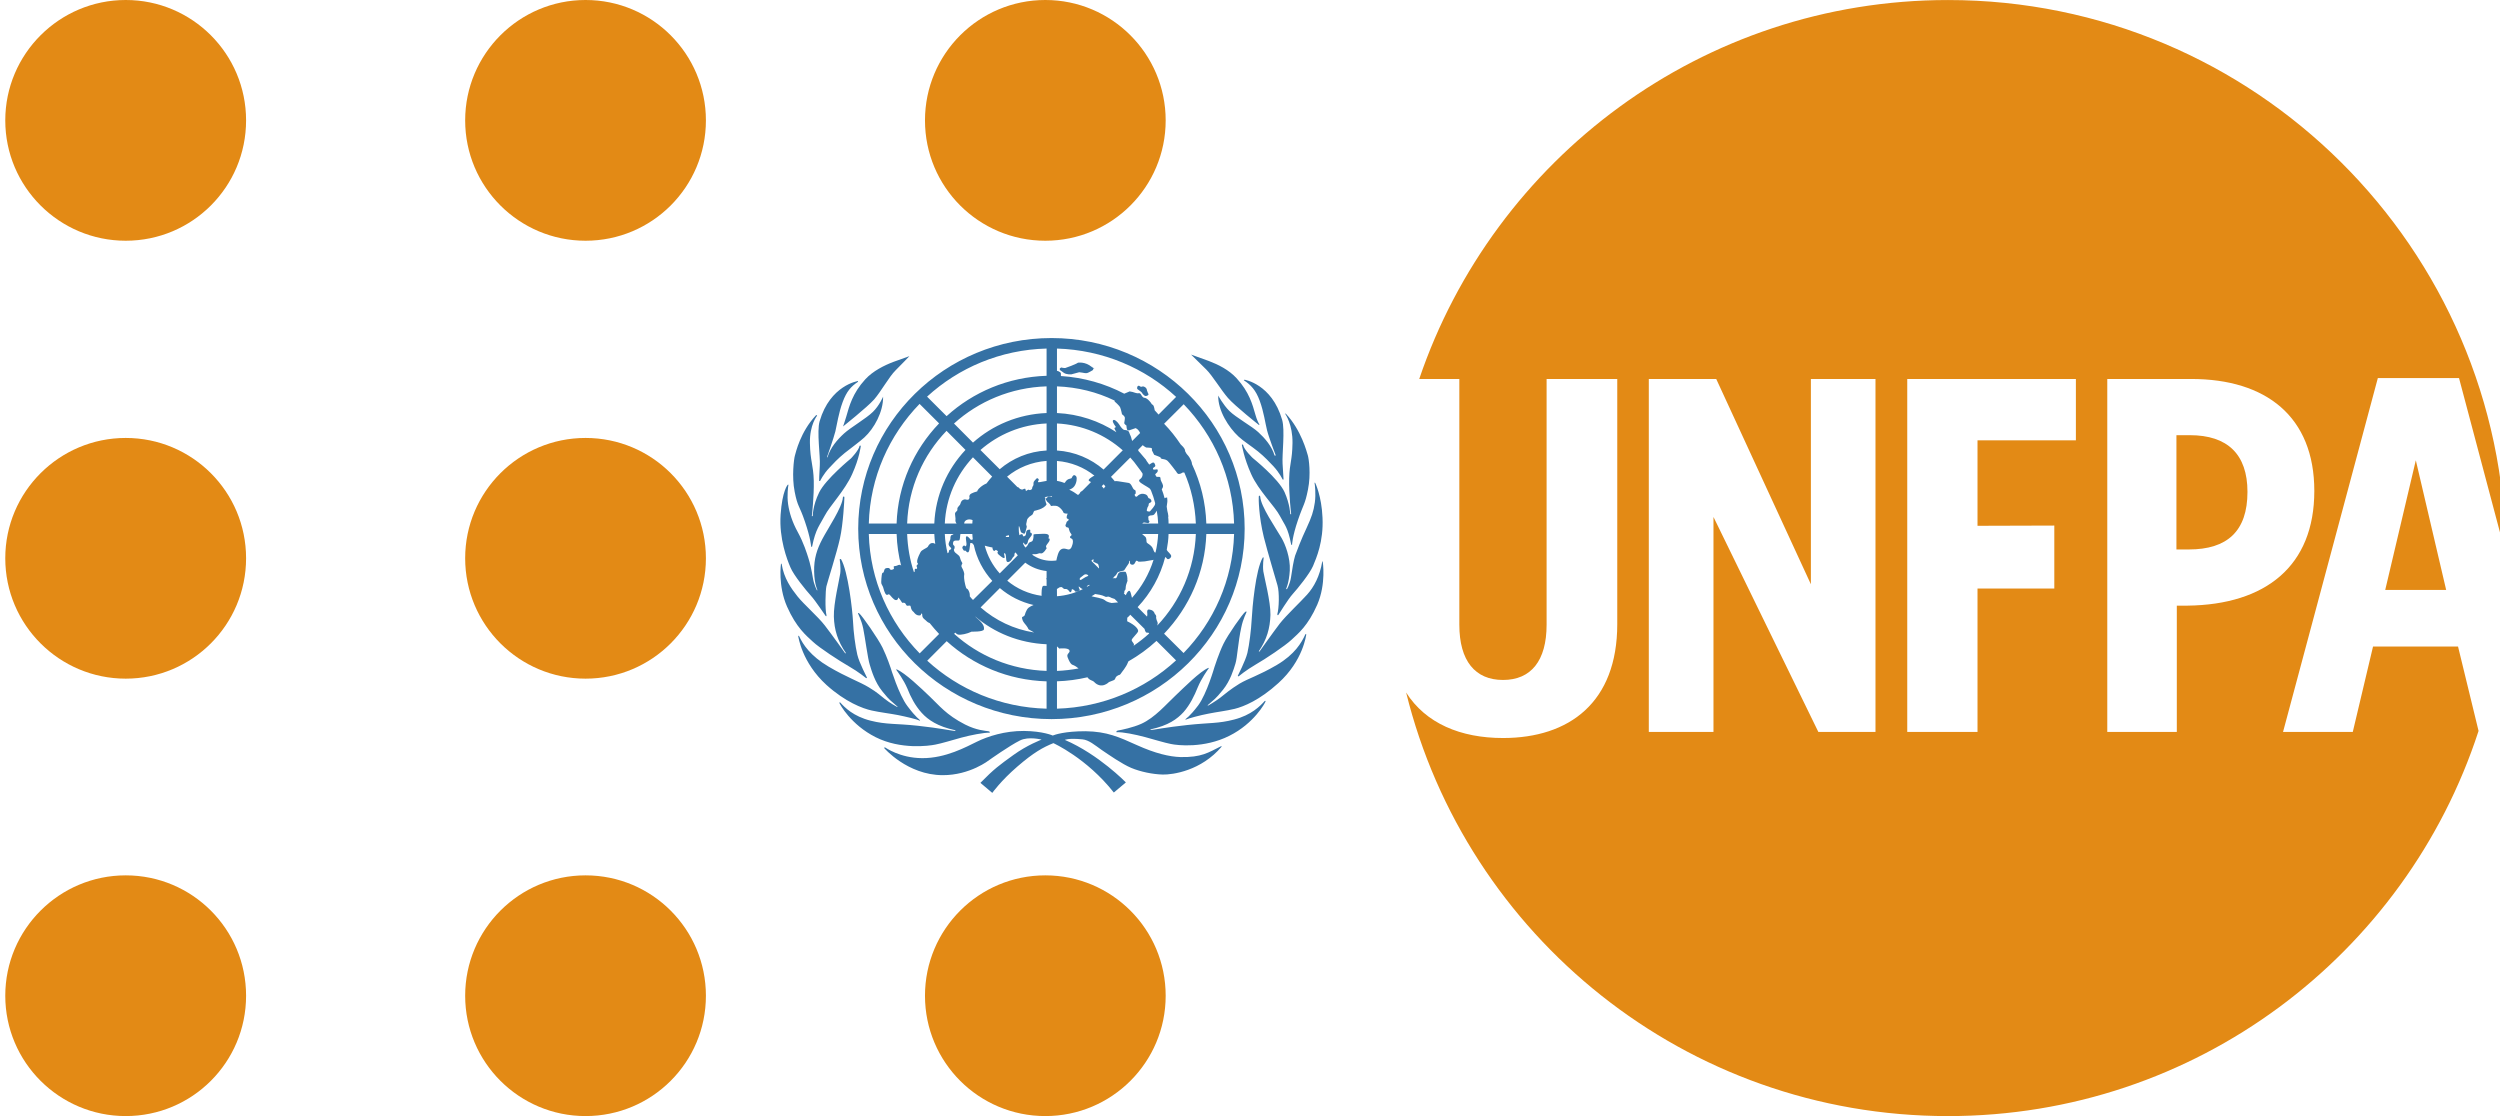
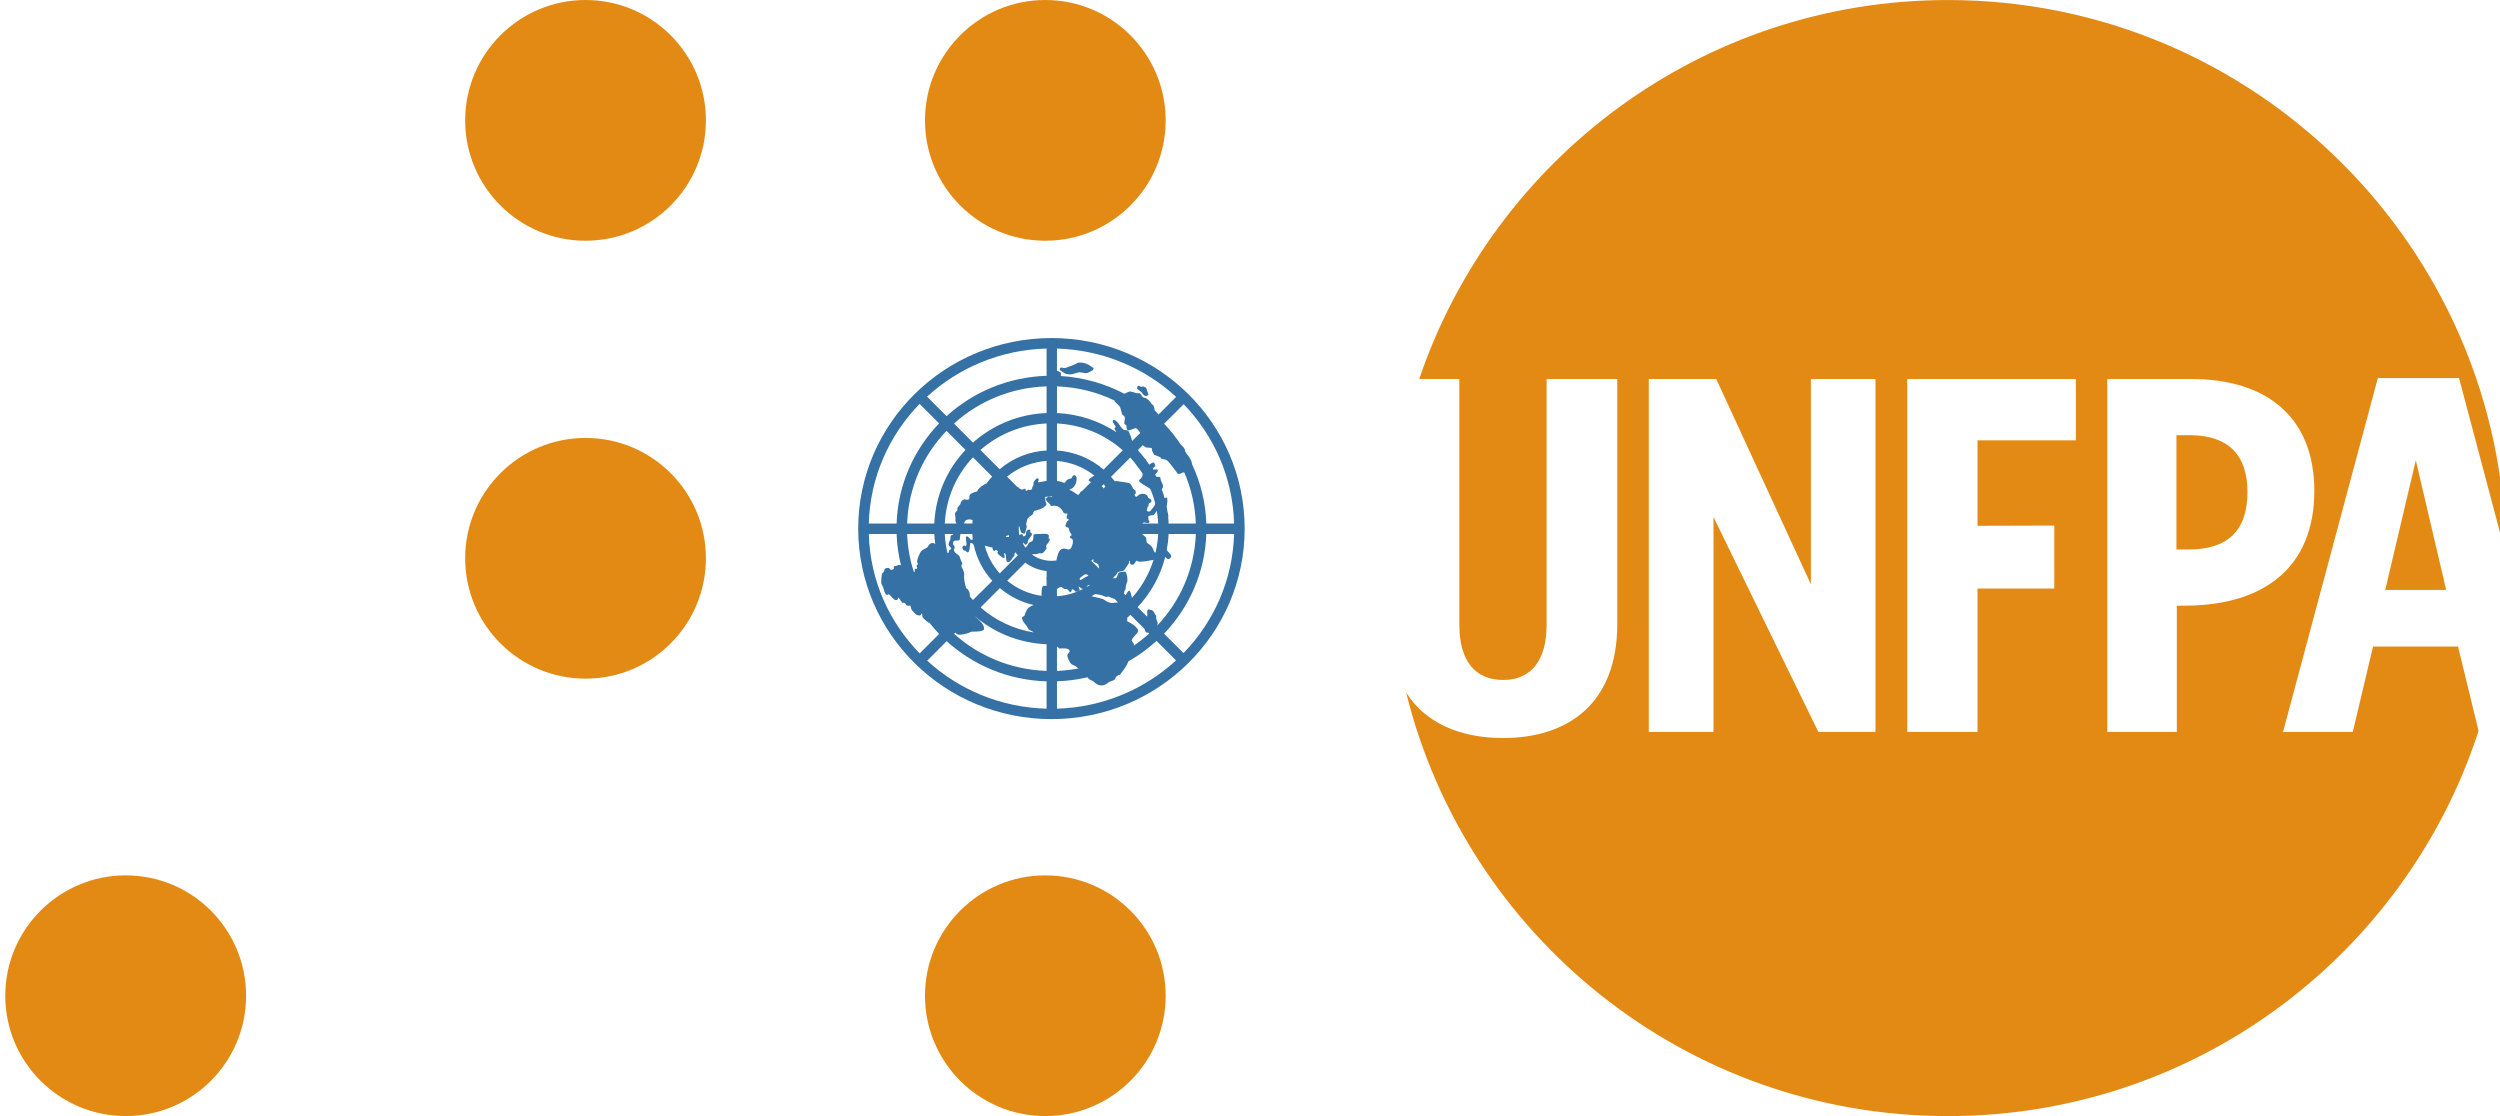
<svg xmlns="http://www.w3.org/2000/svg" xml:space="preserve" width="224px" height="100px" version="1.1" shape-rendering="geometricPrecision" text-rendering="geometricPrecision" image-rendering="optimizeQuality" fill-rule="evenodd" clip-rule="evenodd" viewBox="0 0 22400000 9999992">
  <g id="Layer_x0020_1">
    <path fill="#3571A4" fill-rule="nonzero" d="M9741210 5148816c-20079,-10040 -34961,6850 -34961,6850l-28228 21969c0,0 -8032,11338 -1654,17480 6378,5551 22205,-7441 22205,-7441l26693 -16417 18307 -8150c0,0 17953,-6142 -2362,-14291zm729100 -364373c-1063,48426 -7677,96261 -16299,142914 7086,15591 36968,35906 39921,53623 2362,17480 -28583,39803 -38622,23622 -5315,-7323 -10276,-11102 -14882,-13583 -43938,170435 -129804,324688 -247325,448822l84095 84922c2953,-8149 2953,-16890 2953,-25157 -5551,-29646 4134,-38387 10276,-38387 6614,0 44764,591 55866,37324 3662,12519 6024,-1300 13465,22559 -4252,11575 4488,37087 4488,37087 0,0 5315,9449 8268,21142 1772,6259 -827,13110 -3543,25630 205395,-217207 333427,-503980 345829,-820518l-244490 0zm-313467 1002054c49134,-34134 96024,-70394 140198,-110670l-7677 -7323c-9213,1772 -17953,709 -22678,-4488 -5078,-6968 -8504,-15945 -11693,-29173l-127796 -126970c-11338,14764 -26929,26693 -26929,26693l-827 31772c80079,38623 99213,72166 98387,88820 -2363,17480 -57993,65433 -57993,79725 0,15000 21260,26929 20433,41693 -826,4488 -2126,7441 -3425,9921zm-686343 4961l0 219923c66732,-2362 131221,-10866 193466,-21969 -36024,-30000 -50906,-30000 -59292,-34961 -12756,-7913 -25158,-29646 -38622,-64606 -13583,-35434 25157,-37796 16181,-62717 -9567,-25631 -89174,-16300 -89174,-16300 0,0 11575,15118 -22559,-19370zm-93072 -19016c-245553,-10630 -469137,-102166 -642170,-251340 8740,10275 18544,19016 29882,28228 47835,42638 54213,67560 50788,89765 -2953,23858 -110552,20315 -110552,20315l-2126 1299c-36850,18307 -93426,29410 -115867,25630 -13228,-2244 -19842,-10512 -28346,-17835l-10040 10512c219569,197836 508823,321499 828431,332365l0 -238939zm-997566 -898471c-3898,-29646 -7677,-58583 -8504,-89528l-243309 0c4725,118584 24567,233624 60827,342168 827,0 1890,-827 2717,-1417 9213,-5552 1772,-10512 4724,-23505 4489,-12637 16064,1890 20316,-8149 4015,-9331 -4252,-13347 -4252,-22323 0,-8977 12519,-12166 12992,-20079 2362,-7914 -4725,5551 -7677,-14764 -2008,-20669 10275,-43701 10275,-46536 0,-2126 8504,-19370 19607,-41929 10866,-22441 51850,-33544 65669,-48662 2835,-3071 11103,-29055 36733,-33544 12165,-1063 21378,2126 29882,8268zm-8504 -182954c10866,-254765 115513,-485436 279451,-659768l-169844 -170907c-210001,218033 -341813,509531 -352916,830675l243309 0zm346656 -725202c175986,-156851 406184,-255002 659414,-265041l0 -238939c-319963,10040 -610398,134647 -829494,333074l170080 170906zm752486 -265041c196300,9213 378428,71103 532326,171734 -8268,-12166 -14527,-27757 -16417,-31772 -4725,-8741 12756,-13819 12756,-13819 -27756,-38268 -33898,-55040 -24095,-62954 10040,-8267 36969,14764 52441,38387 14174,24567 33780,47953 45946,49724 12165,1890 38386,1300 45000,24922 6614,22441 14882,27520 21378,59764 1654,4961 2717,9449 4843,14291l70866 -71221c-7441,-15354 -17716,-33307 -39685,-43937l-51260 17481c0,0 -18780,8740 -24922,-3071 -6614,-12520 -6614,-37442 -6614,-37442 0,0 -19843,-12401 -19843,-23031 0,-11103 10867,-44174 2599,-55749 -7087,-12165 -22677,-22205 -22677,-22205 0,0 -8150,-41575 -16182,-60945 -7441,-17598 -49724,-53622 -49724,-53622 0,0 -237,-4016 -237,-8150 -157442,-76300 -331537,-120237 -516499,-127324l0 238939zm728154 337798c6024,7677 12756,14055 19489,21732 18071,21496 36850,43701 53268,66733 8740,11339 17244,23504 25630,35669 7205,-2598 15354,-10866 24095,-14527 16181,-9803 25157,0 29882,20079 6378,20433 -30119,17953 -18189,37323 4488,6142 32716,-2126 36968,0 3662,2834 8032,16181 -2598,27756 -7677,8504 -15118,11929 -16418,19252 3426,6969 6615,11929 10276,18307 13229,6142 37087,-6378 37087,15355 0,24921 19370,42401 22441,64370 1654,13937 -4134,22205 -11102,34134 10630,26103 18307,52087 25394,79607 6850,-5079 15354,-7441 23031,-6378l0 4843c0,0 3189,24803 1299,35079 -1299,8031 -3897,28110 -5551,41102 1654,12874 4252,24804 5551,37796 4843,15000 7441,34370 10040,52677l-2599 0c2599,20315 3662,40394 3662,61536l244490 0c-6851,-162639 -41575,-315829 -103111,-456853 -4607,-827 -8740,-1063 -13583,-1063 0,0 -19606,13937 -35197,13937 -14764,0 -23032,-20315 -23032,-20315 0,0 -68150,-90473 -78780,-97678 0,0 -11929,-12048 -38858,-15591 -28347,-2598 -23623,-15591 -23623,-15591 0,0 -32480,-14763 -57402,-23031l-20078 -39922c0,0 1771,-13464 -1890,-19252 -2599,-4252 -49134,-5669 -49134,-5669 0,0 -20434,-10512 -31182,-21378l-40276 40748c1300,3189 1300,6024 0,9213zm953511 698509c0,942526 -774927,1706232 -1730091,1706232 -956700,0 -1732453,-763706 -1732453,-1706232 0,-943944 775753,-1708123 1732453,-1708123 955164,0 1730091,764179 1730091,1708123zm-1726902 -289727l-3189 0c-22205,0 -43347,2717 -62953,6969 4724,2598 10276,4960 7205,13701 -5433,13819 11102,51024 11102,51024 -23858,43701 -108308,57756 -108308,57756 -13701,10512 -7677,28819 -25630,39095 -18779,11102 -25394,17716 -36024,31535 -8386,12992 -6260,25985 -11575,41575 -5078,16063 7441,24567 3189,35670 -4252,9803 -9330,44646 -16653,54213 -6378,8976 -21024,-4016 -30000,-7087 -9449,-2480 -14764,-49016 -20079,-55276 -1300,-1890 -2599,-1890 -4016,0 -236,6260 -236,13701 -236,20552 0,19842 1653,39449 5905,58228 11811,-4252 9803,-7677 13229,-8740 28819,-1653 10866,18780 23031,18780 14528,0 22441,-5551 24095,-32245 472,-26929 24213,-28819 33544,-26929 7677,709 708,19488 4015,25276 3898,4842 13937,0 13937,16417 0,16182 -29882,35552 -34606,59765 -4252,25275 -11693,30000 -21496,32598 -15591,2362 -12048,-28583 -21142,-14528 -5788,10867 19842,40749 19842,40749 16772,-14055 22323,-25748 27520,-37323 5906,-12166 17835,-11103 30945,-18780 13229,-8504 14528,-48071 13229,-56575 -1772,-10040 14882,-7441 78898,-10630 67441,-3898 60827,17480 56811,34725 -3425,19724 9331,-3308 9331,16417 0,20315 -24094,38622 -31535,55748 -5315,17245 10630,19607 1653,26693 -6968,8268 -11929,18071 -11929,18071 -33898,39922 -37087,15827 -57756,24568 -21615,9803 -45473,5551 -45473,5551 -4725,1063 -8504,2126 -13229,4252 49016,35433 109017,55748 175159,55748 14292,0 28347,-1299 42874,-2834 6969,-33072 18190,-87285 44410,-100867 28347,-16418 57402,7441 72875,1063 14764,-6260 19016,-20315 22441,-29882 3897,-9213 12874,-35434 7086,-53977 -7086,-18780 -20551,-10512 -23976,-23859 -4370,-13346 23976,-13937 9449,-31417 -21969,-28347 -16890,-48662 -24567,-54804 -8504,-6023 -14055,1890 -22796,-11338 -9212,-11930 3780,-20906 5552,-34134 826,-14292 22323,-16182 19606,-27520 -2362,-11575 -14764,-1536 -17480,-16654 -2126,-13819 9212,-36260 9212,-36260 0,0 -33898,1299 -38386,-10630 -3307,-12874 -24803,-41457 -49134,-54213 -24331,-11575 -62717,-3425 -62717,-3425 -5551,-19607 -33780,-39449 -33780,-39449 -22323,-29882 -9094,-25867 3425,-39922 11811,-12165 35906,2126 40158,-1890 1299,-1535 236,-3661 -1063,-5551zm1005125 -650556c55040,56576 104529,119056 148112,184608 12165,11220 33661,32362 38149,47599 1300,7441 1300,11693 2953,15945 3662,6378 8150,13228 11339,20079 590,1063 3661,2952 4252,5315 19370,20669 24331,30708 36851,55276 5551,11929 7322,23386 8622,33661 76772,162757 122008,342286 128032,531736l248742 0c-11102,-413979 -180946,-789218 -451539,-1069141l-175513 174922zm-924219 -427562c203506,13229 395908,68505 567051,158269l48426 -20433c0,0 -15827,-3189 7441,1299 23504,4488 15591,2480 43110,11457 27757,8858 29056,0 40749,4370 11102,4488 14055,23622 27992,34725 14055,10275 10630,1299 29174,10275 18543,9331 41693,37087 48307,49725 6142,12756 17480,-6024 27874,57520 0,0 21615,23268 34371,38032l157442 -158269c-280160,-258663 -654336,-420357 -1067606,-433113l0 201143c2598,-1654 6968,-1654 11929,1654 17362,10748 24803,9212 23268,27992 0,4488 472,10630 472,15354zm-1024613 359530c237285,-215907 550279,-350317 895872,-361656l0 -244017c-413270,10394 -788509,172560 -1070795,430869l174923 174804zm-447996 962251c11693,-347364 154608,-661658 380790,-897408l-174922 -174686c-272010,280514 -443743,656698 -454846,1072094l248978 0zm381027 989299c-29174,-31772 -58229,-63426 -84450,-97324 -24567,-8976 -23504,-15945 -48898,-36024 -27756,-22205 -11693,-44646 -22795,-49725 -6614,-1535 -6614,10630 -8150,13229 -3425,4488 -17008,6142 -32598,590 -15827,-5078 -31418,-27520 -31418,-27520 -26575,-20433 -23622,-45827 -28347,-53976 -5315,-7441 -22205,0 -31299,-2481 -9213,-3425 -9213,-18189 -19488,-24212 -8741,-4607 -23268,-1418 -23268,-1418 -5551,-10039 -30709,-46063 -35670,-48425 0,0 0,24094 -20197,24094 -22441,0 -50551,-46063 -60591,-51378 -8740,-4724 -13701,10394 -27283,1654 -12638,-10040 -25276,-55276 -26694,-63308 -1535,-8150 -10275,-19488 -15590,-33189 -5315,-13583 2362,-82087 5315,-90827 6378,-16654 12874,1299 18425,-25394 5079,-25985 21024,-24567 32599,-25630 11575,-1063 16417,3425 21968,12637 5315,9331 22205,1890 30473,-2598 7677,-3780 0,-14882 1063,-21732 709,-6851 18662,-3662 30945,-10040 11811,-6850 30355,-10630 34371,591l1889 3897c-23622,-92835 -38150,-188623 -41102,-287364l-249215 0c11103,415397 182836,790517 455909,1069968l174096 -174095zm962841 424609c-344884,-10512 -657760,-144686 -895046,-360003l-174450 174923c281459,258191 656462,419294 1069496,429924l0 -244844zm984928 -362601c-76654,70630 -161103,131930 -252049,183544 -1417,2599 -2480,5552 -3189,7678 -17834,47835 -56102,87520 -65433,103701 -9449,15591 -14174,4961 -34371,20906 -20315,15945 -8149,28228 -31181,37559 -24095,8740 -39685,15591 -39685,15591 0,0 -67442,71221 -136064,-4134 -12047,-9567 -33898,-12756 -47835,-27520l-8977 -11102c-88110,20551 -179410,33071 -273072,35905l0 245317c412798,-12402 785793,-174332 1067015,-432641l-175159 -174804zm446342 -957881c-11811,345593 -154135,657997 -378546,893510l174568 173269c270120,-278033 441027,-653272 452720,-1066779l-248742 0zm-573547 -93426l142087 0c-1889,-39449 -5551,-77481 -12992,-115631 -6024,10867 -10866,20788 -20551,31890 -14410,16064 -30827,6260 -46654,14764 -16181,7441 -4488,23032 -6614,33308 -2835,10866 13819,7204 7204,21968 -6141,16182 -23031,6378 -32362,6378 -6614,0 -18189,-8267 -30118,7323zm-280750 -418467c12992,13110 23386,27165 34961,40630 3189,-3071 10630,-4488 28582,-1181 28583,4960 72757,12283 93899,14764 27047,3897 35669,54213 51024,60827 15472,6142 12165,12165 12992,26929 2480,14882 -11575,10630 -8976,20788 2125,10984 11456,21614 23031,10984 10040,-10984 29055,-26102 57875,-21142 46653,7914 30472,36260 49252,40512 18307,6024 11339,9804 18307,17481 6378,8386 -2480,19252 -13583,22795 -10275,3898 -10275,12166 -10275,20079 0,8150 -10630,17953 -11339,25630 -1890,6024 -10039,28819 0,28819 9213,0 17480,8977 26103,-1535 6968,-10158 44527,-46063 43701,-66260l0 -5552c-9804,-38031 -21615,-75118 -36733,-111851 -4842,-9331 -8976,-16417 -14291,-20079 -16890,-12992 -77481,-43465 -88938,-59528 -10039,-15945 2953,-19606 14055,-30000 7677,-8150 16890,-26102 12992,-43347 -5315,-8149 -11456,-16653 -17480,-25630 -11457,-15000 -32599,-42874 -57992,-77244 -11339,-13819 -22678,-25985 -34371,-39686l-172796 172797zm-483901 -236104c159331,10393 304490,73110 417522,170788l171970 -172324c-157678,-139961 -362955,-229371 -589492,-240710l0 242246zm-512957 167836c113623,-97206 259963,-159332 419885,-167836l0 -242246c-227364,10039 -433704,98859 -592681,237757l172796 172325zm-118347 127441c16417,-21614 32599,-42283 50552,-61654l-172206 -172678c-147639,157915 -241419,364255 -252168,593626l105828 0c-4016,-4134 -13228,-20551 -10394,-32008 3307,-11575 -6260,-54213 -3307,-61654 2599,-6614 12638,-14764 18780,-21969 4134,-8622 0,-20315 3071,-25039 3425,-6378 12992,-17480 21968,-27520 6969,-8740 5079,-33662 28111,-43701 22205,-11102 27165,1299 42402,-1299 16653,-2362 14764,-23032 14764,-23032 0,0 -5315,-7441 3897,-22205 9567,-15590 65906,-29882 65906,-29882 0,0 -1653,-14055 33307,-41811 22205,-17244 40040,-25394 49489,-29174zm-127206 359294c237,-10866 1300,-20551 2126,-31181 -8740,-3662 -18307,-6024 -28346,-6024 -24922,0 -47835,14764 -46300,37205l72520 0zm-167009 93426l-79607 0c2363,59882 11575,116694 24568,172797 13582,-6378 12165,-13819 12756,-22442 1535,-9330 14291,-7441 17952,-14882 4252,-8149 3426,-8149 -1299,-12637 -3779,-4252 -16653,-13583 -19370,-27048 -2598,-15118 7441,-26929 13228,-42638 5552,-16654 -708,-21614 6378,-36142 7914,-13583 3189,0 25394,-17008zm346066 420475c-81497,-89764 -139962,-200316 -165828,-321734 -2126,-591 -3544,-2480 -4488,-5551 -10630,-17244 -26812,-11930 -26812,-11930 0,0 -7322,52442 -7322,55513 0,2126 -4252,29409 -16182,28110 -11575,-1890 -16890,-14528 -16890,-14528 0,0 -18779,1300 -20669,-5551 -3425,-6968 -19606,-22795 -2362,-37087 16063,-15354 14291,14292 26102,-2126 11930,-16063 -14173,-82087 5079,-84685 13465,-1299 34134,30472 38386,32244 2599,0 9213,-1772 15945,-4724 -1063,-16063 -3779,-32245 -4016,-48426l-106181 0c-4489,10866 -1536,50079 -12048,57166 -10394,6024 -48780,-7323 -53504,17480 -6142,36024 13228,19843 13228,44646 0,24922 -11929,9331 -4488,32835 8504,24331 46536,32599 52323,59646 6969,28701 17717,41457 21142,48898 2953,6024 -16653,20906 -3661,40512 11693,19725 23622,52087 20669,63190 -2953,10275 -2953,42520 9567,93071 12048,51379 12638,17481 30355,51379 9094,16653 11102,35197 10039,50197 8740,11929 18780,22559 28583,32362l173033 -170907zm369924 215908c-113741,-26221 -216616,-78662 -302128,-151655l-172561 173269c132048,115749 296813,196064 479413,224647 -28228,-16417 -48189,-26693 -49725,-28583 -2598,-6850 -10275,-23031 -37323,-54685 -26220,-32008 -20551,-55040 -20551,-55040 17953,-6142 23504,-16417 23504,-16417 0,0 11102,-48426 35197,-68032 11339,-8741 26693,-16182 44174,-23504zm551578 -98505c-10275,6142 -20315,13819 -32008,19843 1418,0 1890,826 3307,1299 19725,6378 93899,15709 115985,34488 20788,19370 60946,24922 60946,24922 27520,-2953 44764,-4016 57165,-5433l-30945 -30946c-19606,-4724 -37559,-13464 -40039,-15590 -31890,-14764 -24095,7205 -52324,-8740 -20905,-11103 -59527,-16418 -82087,-19843zm540831 -371459c12756,-53387 20906,-109253 23858,-166419l-144450 0c9804,10630 21969,17008 27993,24095 14527,14291 9331,31772 12401,46063 2126,14528 15119,13228 38623,35433 24094,23032 21024,43111 31535,56103 2953,3662 5552,4725 10040,4725zm-368270 214017c-6142,8031 -11693,14055 -16654,20669 1063,-472 2953,-1771 3779,-2834 14174,-8741 22323,6614 32481,-7796 8150,-14527 8150,-26102 16654,-38622 8149,-12874 33661,-14173 49488,-13701 15827,827 14764,-4724 23977,22796 8858,28582 6260,52559 6260,52559 7795,6142 -14056,28110 -15473,74174 -1535,24921 -13465,8622 -12165,39921l-4252 4016 17480 17126c1417,-2126 4016,-5787 5315,-10866 10866,-23504 25630,-36024 33071,-24095 5551,7441 11103,32835 17481,58583 87047,-97441 153426,-213544 193347,-341104l-6732 1889c-9921,0 -41575,8150 -72402,12402 -29292,3661 -56221,2362 -56221,2362 0,0 -16181,-14764 -22205,-5315 -7441,9803 -12756,38386 -38504,32008 -23976,-5197 -11339,-32008 -19488,-34134 -8504,-2834 1299,10985 -8504,25748 -8977,13465 -34607,50316 -38386,57875 -4252,8031 -53977,10276 -61418,22205 -4725,9331 -13937,26220 -26929,34134zm-206813 -139962l69213 69331c2599,-14055 -9212,-41220 -9212,-41220l-31772 -14882 -12638 -8150 6496 -15118 -8150 -2835 -13937 12874zm-42166 234451c10630,-4961 20316,-12166 30709,-18426 -10393,-1417 -22441,2008 -27047,12402 -945,2598 -2008,5079 -3662,6024zm-711146 -56339c85630,71693 191812,119292 307915,135473 1063,3662 1063,7677 1654,12166 0,0 7677,6141 19016,7441 13228,1535 31772,0 46299,-15945 16654,-16418 13229,-4725 25158,-7323 0,0 11339,-18780 23032,-34134 11574,-6378 16889,-22560 21968,-23859l473 65316c83150,-6024 161694,-28347 231497,-64017 -13228,-1299 -30118,-21614 -34370,-22205 -8740,-2598 6378,24331 7441,30355 1299,6969 -36851,18898 -39685,14410 -12756,-20434 -30945,-23859 -32008,-19961 -3426,33071 -17245,24449 -17245,24449 -32480,-46772 -42520,-17008 -58937,-33662 -15591,-17126 -23622,-10866 -23622,-10866 -12402,-1299 -21142,11457 -33071,15945 -5552,1535 -10867,17717 -22441,24095 -11693,15354 -23032,34134 -23032,34134 -11929,2598 -8504,-9095 -25158,7323 -14527,15945 -33071,17480 -46299,15945 -11339,-1300 -19016,-7205 -19016,-7205 -591,-4725 -591,-8740 -1654,-12402 0,-10039 -1299,-17480 -472,-24685 472,-44646 7913,-57284 9803,-60473 5787,-7913 21142,-4252 35197,-3425l0 -55394 -2126 -8150c-1653,-4488 0,-7087 2126,-8740l0 -61064c-71811,-8031 -137127,-34960 -191104,-75118l-161339 161576zm16653 -391302c-1063,-6378 -2362,-11929 -3543,-17953 -6732,7441 -29528,4134 -26103,14764 473,3779 12993,3779 29646,3189zm-218269 77835c24567,92599 70631,177757 134174,248151l161931 -161930c-7205,-8740 -13583,-17480 -20197,-25984 0,0 -709,0 -709,826 -14646,6615 -4488,25158 -12756,32835 -7441,6378 -15591,16418 -20079,26693 -4016,10630 -29646,34961 -43937,22205 -12166,-12992 -2717,-74055 -20906,-75118 -8740,-1300 -4252,5078 0,28110 4252,23977 -12520,13110 -19843,9213 -8504,-4725 -13819,-9213 -33071,-25394 -19842,-18307 -5078,-29410 -5078,-29410 0,0 -16890,-13701 -22205,-12402 -4961,1300 -2363,12402 -15945,7441 -12874,-6141 -12874,-30000 -12874,-30000 0,0 -13465,0 -47127,-9685 -6850,-2716 -14764,-4370 -21378,-5551zm554059 -759927c-134765,9804 -256419,61064 -354097,141261l92835 93190c17008,1771 14056,15590 32953,20669 18190,5551 16300,-3779 30827,-5905 14410,-237 5552,8740 10867,16417 5078,7441 16181,-4961 16181,-4961 14882,-9330 11102,6497 28819,-1653 19606,-7677 8268,-18780 17480,-30709 8977,-11339 6851,-18189 6851,-31181 0,-13583 17008,-27048 23858,-36024 6614,-8386 14528,-8150 21615,2362 6614,10630 -8386,17008 -4489,25630 3544,6142 31300,-3071 76300,-10039l0 -179057zm428507 132049c-92599,-74056 -208702,-121537 -335435,-131576l0 178347c37559,6378 65079,18308 65079,18308 0,0 6378,-1890 6378,-2481 20906,-38622 49252,-33543 56929,-38622 7559,-5787 5788,-13701 16418,-23976 10512,-11339 27165,2362 30118,12165 3425,8740 4252,48425 -18780,81969 -12519,17480 -29645,25630 -46299,31772 28819,13228 55040,29410 79134,47717l17717 -17835c1535,-5079 2835,-8976 2835,-8976 0,0 7441,-3662 18779,-12166l77009 -77599c-1536,0 -3898,-1181 -6851,-3071 -8976,-7205 -33307,-9803 12993,-40512 8976,-6378 16889,-10630 23976,-13464zm98268 95433c-4370,-6023 -9567,-11575 -15472,-17953l-17126 16654c9212,11457 25630,28937 21142,20669 -4489,-6614 5315,-5078 11456,-19370zm291262 -898234c11339,-8977 14528,2952 26693,6378 12756,2952 12756,-8504 30709,0 18544,8149 23268,21732 24331,34370 2953,12402 10394,23032 13229,31772 2716,9803 -20315,22559 -34134,14291 -13701,-7441 -29292,-32835 -29292,-32835l-37087 -27756c0,0 -5315,-16890 5551,-26220zm-700634 -154962c0,0 9803,-14055 18543,-10630 8740,4016 30709,4252 30709,4252l54449 -19843 43937 -18779 16418 -9213c0,0 62244,-11693 122481,37205 6969,5551 12520,10394 17008,13465l-17008 -17599c0,0 47126,41457 17008,17599l-6142 15472c0,0 -38032,23740 -52441,26929 -14528,2835 -37796,-3189 -37796,-3189l-32008 -4488 -70040 18780c0,0 -44527,4488 -69331,-14292 -24921,-18779 -33425,-23740 -33425,-23740l-2362 -11929zm723312 756383c9330,10040 37913,46300 49843,58465 2126,2717 3425,6614 3425,8268 -16418,-23032 -35197,-45237 -53268,-66733z" />
-     <path fill="#3571A4" fill-rule="nonzero" d="M10311923 6540755c9331,1771 134765,-24449 329884,-45001 196064,-21142 274726,-11693 414924,-48425 155907,-39922 235041,-122009 275672,-166773 0,0 10039,-4724 6378,5551 -2363,8859 -99450,194883 -324688,307207 -225120,113032 -464294,85512 -522996,72756 -59291,-11574 -143977,-38267 -231261,-61890 -87875,-23268 -201143,-46772 -255592,-43346 0,0 -6851,-11457 11338,-15355 29174,-4252 139489,-27756 209529,-59764 123308,-55158 225711,-177285 307443,-253466 81261,-76773 216498,-214018 294806,-248506 0,0 7204,590 0,8740 -6142,7914 -63426,88111 -94962,164883 -30472,76182 -69803,156615 -126969,222285 -58465,63898 -138190,120828 -293506,154962 0,0 -10040,6142 0,6142zm1392175 -854180c-1181,355 -25866,231852 -249923,433940 -168308,153191 -310632,210593 -390830,230553 -76772,18544 -163820,28583 -235985,43347 -72284,13465 -180002,42520 -200789,52914 0,0 -8268,3189 -4016,-3780 5315,-7323 33662,-18661 112796,-122481 78426,-105827 146222,-344176 146222,-344176 0,0 39212,-123071 80433,-207757 40749,-83623 170907,-268230 195828,-287246 0,0 12166,-6969 11339,1535 -1299,7914 -30709,57639 -47363,138899 -29409,133347 -35433,271774 -52441,324215 -16535,53859 -45354,151182 -110788,233269 -75119,92127 -75119,81497 -133584,135237 -12401,7087 1772,6024 1772,6024 0,0 60355,-34961 104056,-67678 43110,-33897 92835,-77244 175395,-127796 83032,-49016 170907,-72048 333664,-167245 162166,-95316 222521,-201261 254765,-271774 0,0 8268,-15000 9449,0zm-381499 -692012c0,0 -10512,72756 -3071,125552 8150,53740 66143,271537 63662,389530 -3425,117757 -32008,220395 -104764,326223l5905 2953c0,0 124017,-174923 182836,-251931 60237,-76418 184608,-192285 244372,-259018 61654,-68268 113859,-165119 135946,-297167l4016 0c0,0 32835,199253 -49135,387640 -82795,188387 -169961,257482 -228899,312758 -59528,56103 -235986,173860 -323034,223585 -86339,50197 -152953,105827 -152953,105827 0,0 -6851,-2126 -6851,-5079 0,-3071 67205,-129095 86221,-205513 17481,-77008 33308,-203978 38386,-300356 4843,-97088 34371,-446106 99568,-554296l7795 -708zm-30827 -545083c-2480,-7441 -11929,-15118 -13346,473 -1299,15708 -1299,170670 45591,363545 31653,126143 111851,394019 122245,431342 18189,62953 13937,206340 -1654,258663 0,0 1654,14882 9567,6142 7087,-8740 84922,-139135 129095,-187797 44646,-49252 151064,-180473 181301,-250041 28465,-68622 95670,-218623 85158,-434530 -8268,-194647 -65434,-310514 -65434,-310514 0,0 -7795,-5670 -5787,1771 2126,7441 13583,95198 2362,174332 -11338,78898 -28819,130749 -74055,228427 -45828,96497 -89174,209529 -102639,247679 -12165,38622 -27756,128151 -36260,191222 -9449,63544 -37559,110079 -37559,110079l-6615 -5078c0,0 26221,-51024 32835,-163466 6024,-115395 -41102,-235277 -73347,-290790 -52087,-89646 -187324,-283939 -191458,-371459zm229844 -742446c-7677,-9213 -4252,3898 -4252,3898 0,0 65906,94488 63426,258072 -2598,162994 -25276,171143 -29764,316184 -3779,144449 17953,322207 17953,322207l-7913 0c0,0 -3662,-91536 -51615,-198427 -55276,-121418 -284884,-305081 -284884,-305081 0,0 -78071,-74292 -86103,-116694 -6850,-9567 -11575,-2126 -11575,-2126 0,0 18189,117521 83623,262798 64252,145512 213545,289726 257718,375356 43347,84450 69213,95080 101340,257483l7322 1889c0,0 1300,-70866 52442,-221458 51614,-150828 62717,-136536 90237,-274608 27992,-138662 7322,-278152 -1418,-306735 -8740,-28582 -58701,-225946 -196537,-372758zm-29173 589256c0,0 -27992,-60945 -84804,-121182 -28346,-29646 -76299,-82323 -136654,-130749 -60473,-48425 -130631,-92599 -173505,-132520 -88820,-82324 -184962,-232561 -182246,-367562 0,0 43111,81497 100513,138426 57992,57402 199962,135710 258545,189450 58111,53386 120591,124017 145985,209529l10866 0c0,0 -63780,-165710 -78544,-227009 -15708,-61654 -28582,-163466 -65433,-263506 -34843,-95316 -79016,-142442 -142088,-183663 -2952,0 5315,-5315 5315,-5315 0,0 244490,37087 337562,359294 26811,93190 -1536,308861 4016,394019 6023,85512 8740,140788 8740,140788l-8268 0zm-820399 -1119220c0,0 75118,26220 158977,57402 84213,32008 179411,78898 248506,154253 114567,124134 143150,237049 170080,330474 8740,33662 30236,81969 33898,81261 4252,-1063 -2953,7677 -2953,7677 0,0 -214844,-169962 -277797,-242128 -61891,-70866 -139372,-200788 -194529,-255120 -56103,-55748 -136182,-133819 -136182,-133819zm-2749980 3525261c0,0 207875,241891 522995,243190 247679,1299 419413,-136182 419413,-136182 0,0 181182,-128623 274372,-174686 77244,-38622 193938,-7677 193938,-7677 0,0 -128623,47953 -253702,138662 -127678,92363 -170789,122718 -294569,248742l106418 89883c0,0 77244,-108781 224647,-235750 146812,-126970 231379,-173033 322797,-210002 0,0 297877,133348 541540,442563l107953 -90710c0,0 -244726,-251458 -546618,-380790 0,0 28229,-17480 157678,-4960 56930,5551 109017,50315 171734,94725 63189,42874 182482,126142 265277,161103 82678,34607 191577,57166 281577,59528 90237,2126 344530,-33307 528665,-250041 0,0 -1063,-6378 -6614,-3189 -113268,56575 -173859,100276 -362247,96615 -100512,-3189 -226418,-33071 -389176,-106418 -162993,-73583 -270120,-122009 -459570,-125080 -188387,-590 -278033,31418 -295868,38622 0,0 -86812,-39212 -257718,-41102 -171143,-1299 -323979,48425 -420830,95788 -95552,46063 -279687,149292 -491814,147875 -202443,-1181 -328704,-95434 -333192,-96733 -4016,-827 -7086,6024 -7086,6024zm635201 -152954c-9803,1890 -137836,-25630 -332365,-46418 -196064,-21496 -281695,-9567 -424136,-45591 -154962,-39095 -231498,-118229 -272247,-162993 0,0 -10275,-4252 -7322,4724 3189,9331 100748,193703 325159,306381 224293,112559 476460,78071 535280,65905 58347,-11338 143387,-37559 230907,-61890 86811,-23504 201379,-45709 255002,-44764 0,0 6968,-9803 -11575,-12874 -28347,-4606 -104765,-7441 -209057,-60355 -170907,-87638 -232206,-171733 -314530,-248978 -81260,-77835 -220159,-210828 -298702,-245789 0,0 -5788,1063 0,9567 6614,8622 63780,85631 96024,161930 29882,76654 69331,153072 128623,218742 57874,64016 144095,122009 298939,155552 0,0 9803,5552 0,6851zm-1404931 -847683c1063,826 30354,233151 253230,435829 169253,152600 323860,211065 405121,228782 77244,17008 162875,26693 234332,40512 72520,14527 173505,38622 194411,49724 0,0 7441,3189 3543,-4133 -4724,-6969 -33071,-19961 -111969,-125198 -78780,-103702 -150828,-343467 -150828,-343467 0,0 -31654,-95788 -72520,-180474 -40748,-83268 -184962,-289726 -209175,-307679 0,0 -11693,-7677 -10630,0 591,7913 29174,53977 46536,135473 16654,80670 40985,271774 58819,325514 16064,52796 46064,156379 112206,237522 74764,92835 74764,80788 133347,135001 12284,6732 -1889,4488 -1889,4488 0,0 -66143,-36024 -108426,-70394 -44056,-33190 -61182,-54804 -144096,-104883 -82796,-50197 -197245,-89174 -359766,-185080 -162403,-95316 -230789,-199844 -263506,-271537 0,0 -7677,-13701 -8740,0zm371223 -691068c0,0 12401,75355 4960,128032 -7322,53741 -60590,268939 -57047,385987 3071,117521 34370,220750 107835,326577l-5787 3425c0,0 -123781,-174331 -183663,-251104 -58937,-77008 -187206,-188387 -244372,-260080 -56457,-71457 -121418,-160277 -142324,-292325l-5551 0c0,0 -28346,196064 54449,384333 83033,187443 171498,259136 230789,313821 59174,55867 237522,171734 323979,221459 88111,50551 154371,105827 154371,105827 0,0 6851,-2008 6851,-4961 0,-3189 -68268,-128859 -86576,-205867 -17953,-75946 -34370,-202915 -38622,-300002 -4961,-96379 -43465,-447877 -108190,-557248l-11102 2126zm28819 -553823c2716,-7323 11929,-15591 13465,591 0,16063 -10749,238584 -39686,366262 -27756,126969 -112678,392247 -121418,429570 -8740,38150 -13465,206694 827,260317 0,0 -827,14882 -7677,5433 -8032,-8504 -88347,-133702 -132875,-182127 -44882,-49253 -153427,-182836 -182246,-252049 -30472,-69686 -102993,-258309 -88465,-473626 14646,-214962 63544,-267521 63544,-267521 0,0 8858,-4252 6378,2598 -2126,7913 -14055,92127 -2953,170316 11457,78426 37087,160749 87402,252167 51497,93662 81733,190868 93899,229726 12874,37323 31417,117993 40984,180710 10394,63780 36496,110316 36496,110316l4489 -1890c0,0 -27166,-50197 -29882,-166418 -2599,-115277 25393,-199372 72992,-290199 48190,-92363 180474,-287601 184726,-374176zm-242836 -734178c7086,-8150 12047,1299 12047,1299 0,0 -67678,81496 -64725,245907 3189,164174 30473,192049 34607,337207 3189,144214 -17481,317837 -17481,317837l8268 0c0,0 -1299,-92835 57402,-212482 58229,-119292 285238,-305081 285238,-305081 0,0 69095,-70866 76654,-111378 6142,-10867 10866,1653 10866,1653 0,0 -11338,106064 -77008,250514 -64725,145867 -202088,287010 -245553,372050 -43583,84921 -81142,115512 -113623,278624l-8031 472c0,0 -4489,-75591 -56103,-225946 -51024,-150474 -64725,-128151 -91772,-267050 -27520,-137245 -6378,-295277 1771,-323270 8268,-28819 49016,-212363 187443,-360356zm38622 587366c0,0 27520,-60591 84922,-120591 27756,-30237 76181,-82088 136182,-130749 61181,-48662 130513,-98151 174922,-138663 88702,-80906 170907,-231261 168545,-365908 0,0 -33308,79607 -91300,136300 -58229,57993 -200198,139962 -259018,193939 -58937,53976 -123189,126969 -148111,213544l-4724 -1417c0,0 60000,-169017 75355,-230671 14527,-61654 28819,-164056 65551,-263742 35552,-95315 74410,-139253 137363,-180946 1536,0 -472,-6969 -472,-6969 0,0 -248978,37087 -343231,359885 -27520,93898 7441,312167 1299,397916 -5787,84686 -5787,138072 -5787,138072l8504 0zm800320 -1118866c0,0 -57992,20315 -143150,51378 -82796,31418 -183899,81733 -252403,156379 -114568,125080 -143624,240711 -170671,335081 -14764,50906 -28583,87166 -28583,87166 0,0 214372,-170198 278388,-241655 61890,-71103 136182,-206340 192049,-260789 55276,-54804 124370,-127560 124370,-127560z" />
    <path fill="#E38A15" fill-rule="nonzero" d="M6324966 5002004c0,595988 -482248,1078708 -1078354,1078708 -595398,0 -1078709,-482720 -1078709,-1078708 0,-595634 483311,-1078000 1078709,-1078000 596106,0 1078354,482366 1078354,1078000z" />
-     <path fill="#E38A15" fill-rule="nonzero" d="M6324966 8921874c0,595752 -482248,1078118 -1078354,1078118 -595398,0 -1078709,-482366 -1078709,-1078118 0,-595871 483311,-1078709 1078709,-1078709 596106,0 1078354,482838 1078354,1078709z" />
    <path fill="#E38A15" fill-rule="nonzero" d="M6324966 1078708c0,596107 -482248,1078236 -1078354,1078236 -595398,0 -1078709,-482129 -1078709,-1078236 0,-595279 483311,-1078708 1078709,-1078708 596106,0 1078354,483429 1078354,1078708z" />
-     <path fill="#E38A15" fill-rule="nonzero" d="M2204897 5002004c0,595988 -482601,1078708 -1078354,1078708 -594925,0 -1079299,-482720 -1079299,-1078708 0,-595634 484374,-1078000 1079299,-1078000 595753,0 1078354,482366 1078354,1078000z" />
    <path fill="#E38A15" fill-rule="nonzero" d="M2204897 8921874c0,595752 -482129,1078118 -1078354,1078118 -594925,0 -1079299,-482366 -1079299,-1078118 0,-595871 484374,-1078709 1079299,-1078709 596225,0 1078354,482838 1078354,1078709z" />
-     <path fill="#E38A15" fill-rule="nonzero" d="M2204897 1078708c0,596107 -482129,1078236 -1078354,1078236 -594925,0 -1079299,-482129 -1079299,-1078236 0,-595279 484374,-1078708 1079299,-1078708 596225,0 1078354,483429 1078354,1078708z" />
+     <path fill="#E38A15" fill-rule="nonzero" d="M2204897 1078708z" />
    <path fill="#E38A15" fill-rule="nonzero" d="M10444444 8921874c0,595752 -482839,1078118 -1078355,1078118 -595870,0 -1078235,-482366 -1078235,-1078118 0,-595871 482365,-1078709 1078235,-1078709 595516,0 1078355,482838 1078355,1078709z" />
    <path fill="#E38A15" fill-rule="nonzero" d="M10444444 1078708c0,596107 -482839,1078236 -1078355,1078236 -595870,0 -1078235,-482129 -1078235,-1078236 0,-595279 482365,-1078708 1078235,-1078708 595516,0 1078355,483429 1078355,1078708z" />
    <path fill="#E38A15" fill-rule="nonzero" d="M22023934 5792875l-761580 0 -181418 765124 -624926 0 849337 -3170455 727446 0 420003 1582097 0 -3543c-20079,-2743720 -2250489,-4965862 -4998697,-4965862 -2201236,0 -4068690,1421821 -4737789,3395457l359294 0 0 2201472c0,324570 141615,495240 391302,495240 250041,0 390593,-170670 390593,-495240l0 -2201472 633075 0 0 2197220c0,699454 -428861,1019653 -1023668,1019653 -379609,0 -692367,-130749 -867999,-407483 538587,2179385 2506554,3795027 4855192,3795027 2220606,0 4102588,-1447806 4753734,-3450969l-183899 -756266zm-652327 -507169l274136 -1161504 271891 1161504 -546027 0zm-1758910 -362601l-111851 0 0 -1023904 120119 0c337443,0 516381,170906 516381,508113 0,353625 -183072,515791 -524649,515791zm-2808327 1634894l-512011 0 -939574 -1926037 0 1926037 -579453 0 0 -3162306 604138 0 848156 1839462 0 -1839462 578744 0 0 3162306zm1795643 -2612735l-881463 0 0 765950 688115 -2126 0 564335 -688115 0 0 1284576 -629532 0 0 -3162306 1510995 0 0 549571zm904258 1481349l0 1131386 -623036 0 0 -3162306 752486 0c669689,0 1102567,336853 1102567,1003354 0,673941 -437130,1018944 -1135875,1027566l-96142 0z" />
  </g>
</svg>